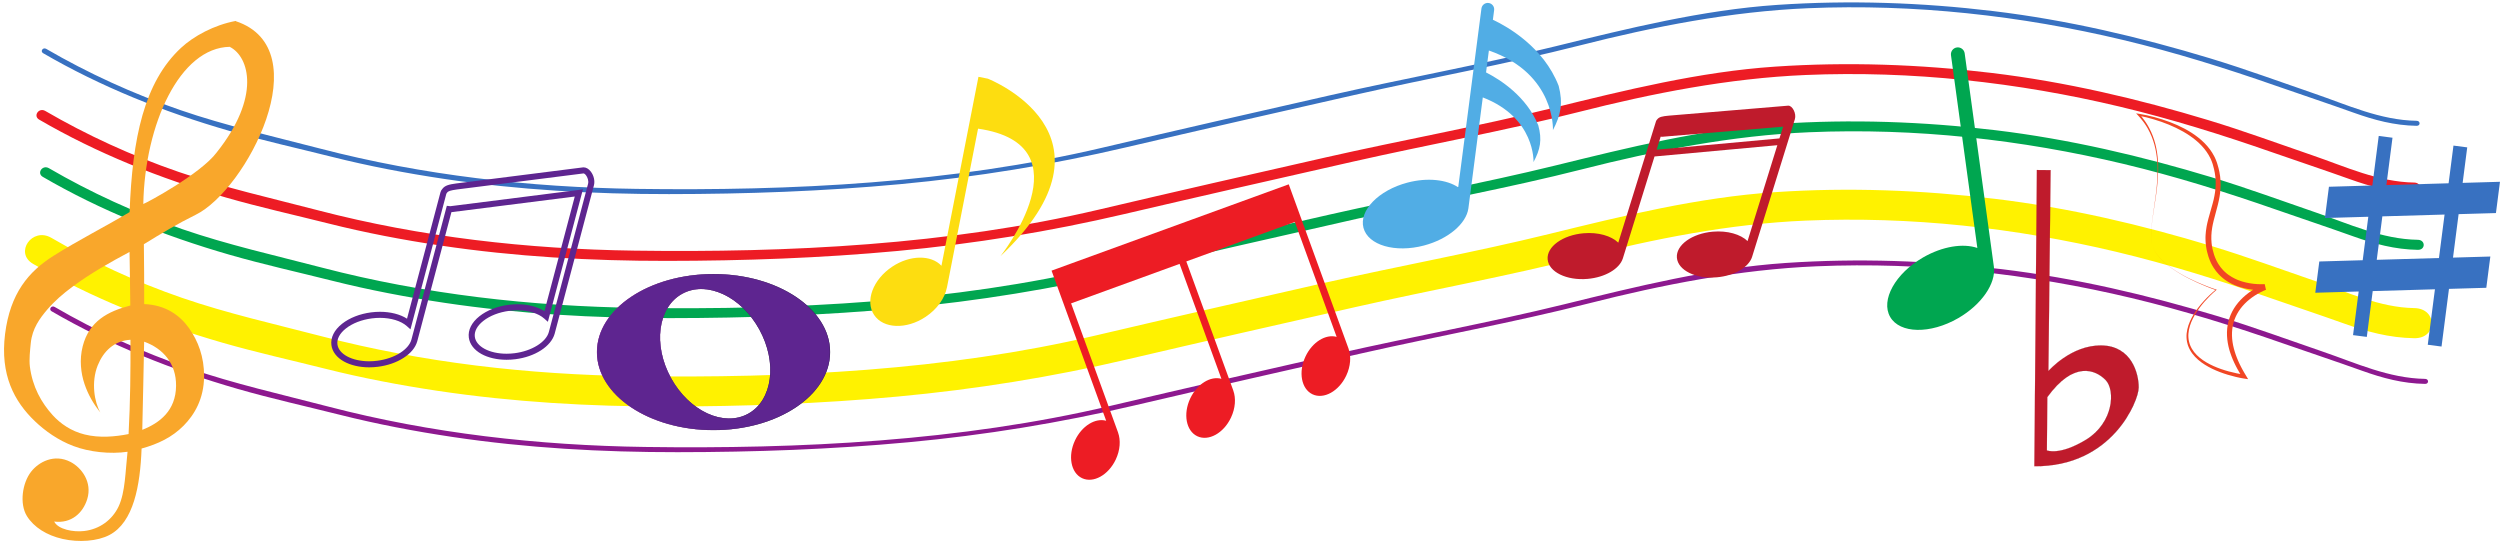
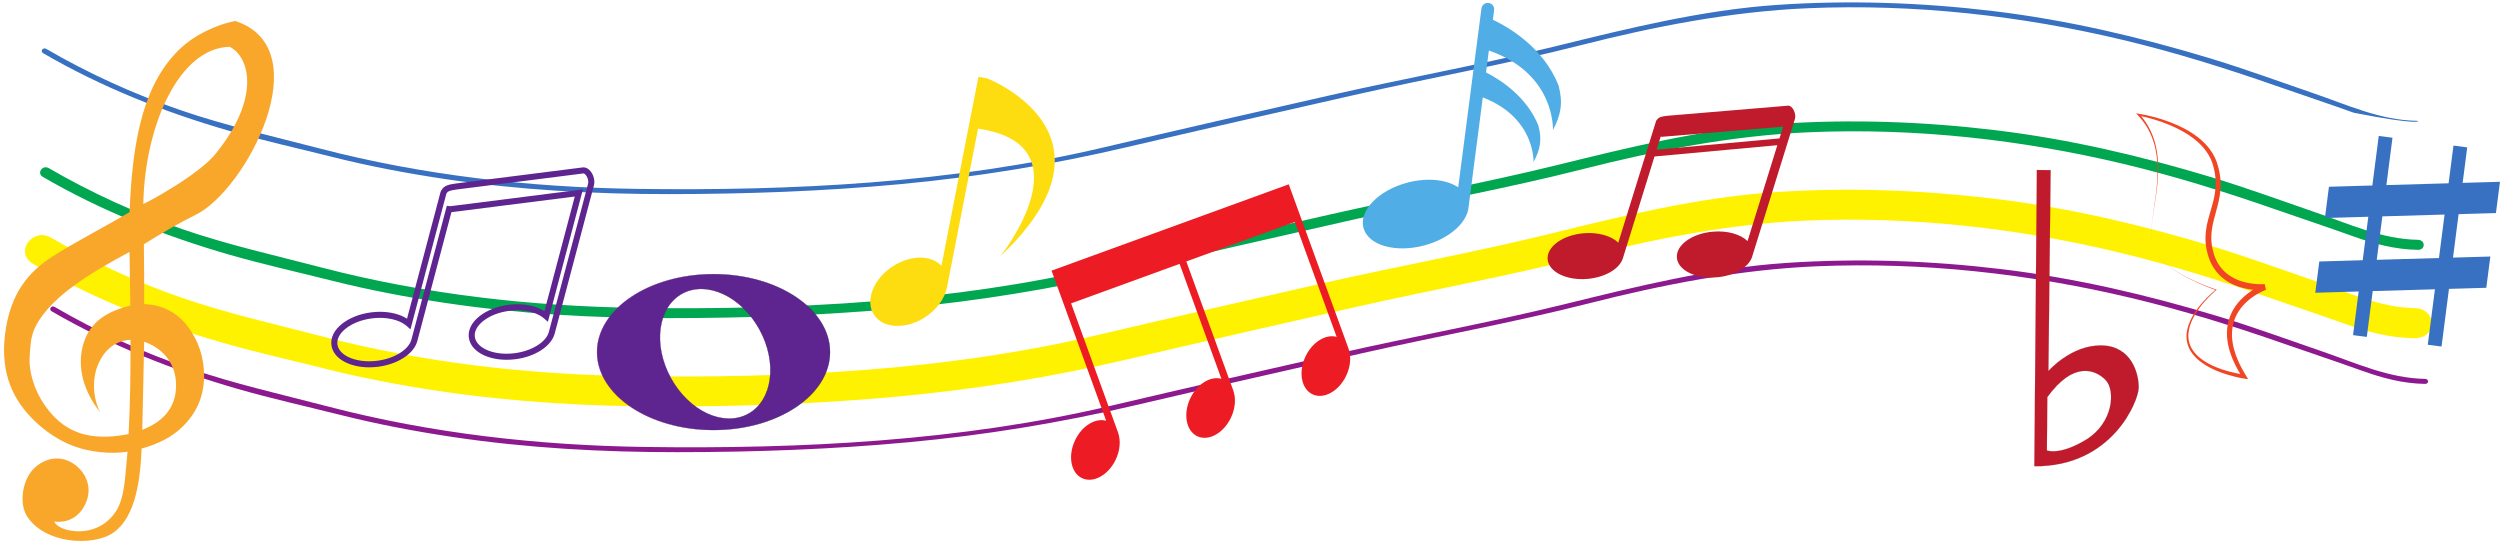
<svg xmlns="http://www.w3.org/2000/svg" xmlns:xlink="http://www.w3.org/1999/xlink" height="1791.0" preserveAspectRatio="xMidYMid meet" version="1.0" viewBox="431.6 95.4 8251.3 1791.0" width="8251.3" zoomAndPan="magnify">
  <defs>
    <clipPath id="a">
      <path d="M 2401 999 L 3172 999 L 3172 1516 L 2401 1516 Z M 2401 999" />
    </clipPath>
    <clipPath id="b">
      <path d="M 2745.781 1049.469 C 2723.18 1049.469 2702.141 1054.738 2683.25 1065.129 C 2644.371 1086.512 2619.129 1127.18 2612.16 1179.66 C 2605.191 1232.18 2617.371 1290.219 2646.449 1343.09 C 2691.039 1424.141 2766.379 1476.512 2838.398 1476.512 C 2861 1476.512 2882.031 1471.25 2900.91 1460.852 C 2939.789 1439.469 2965.039 1398.801 2972.012 1346.328 C 2978.98 1293.809 2966.801 1235.77 2937.719 1182.891 C 2893.148 1101.84 2817.809 1049.469 2745.781 1049.469 Z M 2838.398 1477.359 C 2803.621 1477.359 2767.191 1465.012 2733.031 1441.648 C 2698.078 1417.75 2667.879 1383.809 2645.711 1343.5 C 2616.539 1290.469 2604.328 1232.25 2611.32 1179.539 C 2618.328 1126.789 2643.73 1085.898 2682.84 1064.391 C 2701.859 1053.93 2723.031 1048.629 2745.781 1048.629 C 2780.559 1048.629 2817 1060.969 2851.148 1084.328 C 2886.109 1108.23 2916.301 1142.18 2938.461 1182.488 C 2967.629 1235.52 2979.84 1293.75 2972.84 1346.441 C 2965.84 1399.191 2940.441 1440.078 2901.32 1461.59 C 2882.309 1472.059 2861.141 1477.359 2838.398 1477.359 Z M 2786.57 1000.641 C 2683.949 1000.641 2587.48 1027.379 2514.922 1075.922 C 2442.422 1124.43 2402.488 1188.898 2402.488 1257.461 C 2402.488 1326.031 2442.422 1390.5 2514.922 1439.012 C 2587.469 1487.551 2683.941 1514.281 2786.57 1514.281 C 2889.18 1514.281 2985.648 1487.551 3058.191 1439.012 C 3130.68 1390.5 3170.609 1326.031 3170.609 1257.461 C 3170.609 1188.898 3130.68 1124.43 3058.191 1075.922 C 2985.648 1027.379 2889.18 1000.641 2786.57 1000.641 Z M 2786.57 1515.129 C 2683.781 1515.129 2587.141 1488.34 2514.449 1439.711 C 2479.09 1416.051 2451.32 1388.5 2431.93 1357.82 C 2411.828 1326.031 2401.648 1292.27 2401.648 1257.461 C 2401.648 1222.66 2411.828 1188.891 2431.93 1157.109 C 2451.32 1126.43 2479.09 1098.879 2514.449 1075.219 C 2587.141 1026.578 2683.781 999.789 2786.57 999.789 C 2889.352 999.789 2985.98 1026.578 3058.66 1075.219 C 3094.02 1098.879 3121.781 1126.43 3141.18 1157.109 C 3161.262 1188.891 3171.449 1222.66 3171.449 1257.461 C 3171.449 1292.27 3161.262 1326.039 3141.18 1357.82 C 3121.781 1388.5 3094.02 1416.051 3058.66 1439.711 C 2985.98 1488.34 2889.352 1515.129 2786.57 1515.129 Z M 2786.57 1515.129" />
    </clipPath>
    <clipPath id="c">
      <path d="M 2745.77 1049.473 C 2723.18 1049.473 2702.129 1054.742 2683.234 1065.133 C 2644.359 1086.512 2619.125 1127.184 2612.16 1179.664 C 2605.176 1232.184 2617.355 1290.223 2646.441 1343.09 C 2691.035 1424.141 2766.375 1476.512 2838.402 1476.512 C 2860.992 1476.512 2882.023 1471.25 2900.898 1460.852 C 2939.789 1439.473 2965.027 1398.801 2972.012 1346.332 C 2978.977 1293.812 2966.797 1235.773 2937.707 1182.891 C 2893.133 1101.84 2817.797 1049.473 2745.77 1049.473 Z M 2838.402 1477.363 C 2803.613 1477.363 2767.191 1465.012 2733.023 1441.652 C 2698.078 1417.754 2667.863 1383.812 2645.703 1343.5 C 2616.535 1290.473 2604.316 1232.254 2611.324 1179.543 C 2618.328 1126.793 2643.719 1085.902 2682.824 1064.391 C 2701.855 1053.93 2723.023 1048.633 2745.77 1048.633 C 2780.559 1048.633 2817 1060.973 2851.145 1084.332 C 2886.109 1108.234 2916.285 1142.18 2938.449 1182.492 C 2967.613 1235.52 2979.832 1293.75 2972.828 1346.441 C 2965.824 1399.191 2940.434 1440.082 2901.305 1461.59 C 2882.297 1472.062 2861.129 1477.363 2838.402 1477.363 Z M 2786.57 1000.641 C 2683.934 1000.641 2587.469 1027.383 2514.914 1075.922 C 2442.418 1124.434 2402.492 1188.902 2402.492 1257.461 C 2402.492 1326.031 2442.418 1390.5 2514.914 1439.012 C 2587.469 1487.551 2683.934 1514.281 2786.57 1514.281 C 2889.164 1514.281 2985.648 1487.551 3058.184 1439.012 C 3130.68 1390.5 3170.605 1326.031 3170.605 1257.461 C 3170.605 1188.902 3130.68 1124.434 3058.184 1075.922 C 2985.648 1027.383 2889.164 1000.641 2786.57 1000.641 Z M 2786.57 1515.133 C 2683.781 1515.133 2587.137 1488.34 2514.449 1439.711 C 2479.074 1416.051 2451.312 1388.5 2431.934 1357.82 C 2411.832 1326.031 2401.637 1292.273 2401.637 1257.461 C 2401.637 1222.66 2411.832 1188.891 2431.934 1157.113 C 2451.312 1126.434 2479.074 1098.883 2514.449 1075.223 C 2587.137 1026.582 2683.781 999.797 2786.57 999.797 C 2889.34 999.797 2985.98 1026.582 3058.652 1075.223 C 3094.004 1098.883 3121.77 1126.434 3141.168 1157.113 C 3161.246 1188.891 3171.441 1222.66 3171.441 1257.461 C 3171.441 1292.273 3161.246 1326.043 3141.168 1357.82 C 3121.77 1388.5 3094.004 1416.051 3058.652 1439.711 C 2985.98 1488.34 2889.34 1515.133 2786.57 1515.133" />
    </clipPath>
    <clipPath id="e">
      <path d="M 7145 656 L 7491 656 L 7491 1635 L 7145 1635 Z M 7145 656" />
    </clipPath>
    <clipPath id="f">
      <path d="M 7187.539 1581.801 C 7188.559 1582.211 7195.391 1584.719 7208.059 1584.719 C 7229.09 1584.719 7265.18 1577.969 7317.648 1545.781 C 7361.922 1518.621 7391.98 1472.871 7398.039 1423.391 C 7401.84 1392.461 7395.289 1364.18 7380.949 1349.59 C 7369.961 1338.41 7346.641 1319.672 7313.949 1319.672 C 7272.59 1319.672 7230.57 1348.762 7189.039 1406.148 Z M 7208.07 1585.16 C 7208.07 1585.16 7208.07 1585.16 7208.059 1585.16 C 7194.25 1585.16 7187.309 1582.18 7187.238 1582.148 L 7187.109 1582.09 L 7187.109 1581.949 L 7188.609 1406 L 7188.648 1405.949 C 7210.828 1375.281 7233.512 1352.41 7256.051 1337.969 C 7275.48 1325.539 7294.961 1319.23 7313.949 1319.23 C 7346.801 1319.23 7370.219 1338.059 7381.262 1349.281 C 7395.691 1363.961 7402.289 1392.379 7398.48 1423.441 C 7395.699 1446.141 7387.691 1468.82 7375.328 1489.02 C 7361.09 1512.281 7341.77 1531.5 7317.879 1546.148 C 7265.328 1578.391 7229.16 1585.16 7208.07 1585.16 Z M 7146.18 1633.988 C 7147.398 1634 7148.621 1634 7149.84 1634 C 7284.711 1634 7368.32 1572.621 7414.711 1521.129 C 7470.711 1458.969 7489.91 1394.379 7490.07 1374.461 C 7490.16 1363.27 7488.73 1324.012 7466.121 1288.449 C 7444.148 1253.898 7410.672 1236.191 7366.609 1235.809 C 7366.109 1235.809 7365.629 1235.809 7365.129 1235.809 C 7313.672 1235.809 7269.488 1258.75 7241.488 1277.988 C 7211.141 1298.852 7192.738 1319.969 7192.559 1320.18 L 7192.172 1320.629 L 7192.18 1320.039 L 7199.488 657.18 L 7154.551 656.77 Z M 7149.84 1634.441 C 7148.551 1634.441 7147.262 1634.43 7145.961 1634.422 L 7145.738 1634.422 L 7145.738 1634.199 L 7154.121 656.328 L 7199.93 656.738 L 7199.93 656.961 L 7192.621 1319.449 C 7195.441 1316.301 7213.281 1296.852 7241.238 1277.629 C 7259.09 1265.371 7277.512 1255.59 7295.988 1248.578 C 7319.09 1239.809 7342.352 1235.371 7365.129 1235.371 C 7365.629 1235.371 7366.109 1235.371 7366.609 1235.379 C 7390.129 1235.578 7410.961 1240.859 7428.52 1251.09 C 7443.648 1259.898 7456.422 1272.391 7466.488 1288.219 C 7489.16 1323.879 7490.602 1363.238 7490.5 1374.461 C 7490.422 1384.809 7485.711 1405.941 7472.738 1434.191 C 7462.84 1455.75 7444.789 1488.391 7415.031 1521.422 C 7384.98 1554.781 7349.602 1581.281 7309.891 1600.18 C 7262.121 1622.91 7208.27 1634.441 7149.84 1634.441 Z M 7149.84 1634.441" />
    </clipPath>
    <clipPath id="g">
      <path d="M 7187.527 1581.801 C 7188.539 1582.211 7195.387 1584.719 7208.07 1584.719 C 7229.07 1584.719 7265.191 1577.969 7317.672 1545.781 C 7361.926 1518.621 7391.98 1472.867 7398.047 1423.391 C 7401.863 1392.461 7395.289 1364.18 7380.953 1349.59 C 7369.969 1338.41 7346.625 1319.668 7313.949 1319.668 C 7272.59 1319.668 7230.59 1348.758 7189.047 1406.152 Z M 7208.07 1585.16 C 7194.238 1585.16 7187.301 1582.18 7187.254 1582.148 L 7187.117 1582.09 L 7187.117 1581.949 L 7188.633 1406 L 7188.633 1405.949 C 7210.828 1375.281 7233.531 1352.414 7256.047 1337.969 C 7275.484 1325.539 7294.973 1319.23 7313.949 1319.23 C 7346.809 1319.23 7370.199 1338.062 7381.273 1349.277 C 7395.703 1363.961 7402.273 1392.379 7398.461 1423.441 C 7395.703 1446.141 7387.707 1468.82 7375.344 1489.023 C 7361.102 1512.277 7341.754 1531.504 7317.902 1546.148 C 7265.332 1578.391 7229.164 1585.16 7208.07 1585.16 Z M 7146.172 1633.988 C 7147.41 1634 7148.605 1634 7149.848 1634 C 7284.723 1634 7368.316 1572.621 7414.73 1521.129 C 7470.703 1458.973 7489.91 1394.379 7490.047 1374.461 C 7490.141 1363.27 7488.715 1324.008 7466.105 1288.449 C 7444.141 1253.898 7410.684 1236.188 7366.613 1235.812 C 7366.109 1235.812 7365.648 1235.812 7365.145 1235.812 C 7313.676 1235.812 7269.512 1258.746 7241.48 1277.988 C 7211.148 1298.852 7192.723 1319.969 7192.539 1320.18 L 7192.172 1320.629 L 7192.172 1320.043 L 7199.477 657.18 L 7154.535 656.77 Z M 7149.848 1634.441 C 7148.559 1634.441 7147.273 1634.43 7145.941 1634.422 L 7145.758 1634.422 L 7145.758 1634.199 L 7154.121 656.328 L 7199.938 656.746 L 7199.938 656.965 L 7192.629 1319.449 C 7195.434 1316.301 7213.266 1296.848 7241.25 1277.629 C 7259.082 1265.371 7277.508 1255.59 7295.98 1248.578 C 7319.098 1239.809 7342.352 1235.371 7365.145 1235.371 C 7365.648 1235.371 7366.109 1235.371 7366.613 1235.379 C 7390.145 1235.582 7410.961 1240.859 7428.516 1251.09 C 7443.633 1259.902 7456.41 1272.391 7466.473 1288.219 C 7489.176 1323.879 7490.602 1363.238 7490.508 1374.461 C 7490.414 1384.809 7485.73 1405.941 7472.723 1434.188 C 7462.844 1455.75 7444.781 1488.391 7415.051 1521.418 C 7384.996 1554.781 7349.609 1581.281 7309.906 1600.18 C 7262.113 1622.91 7208.254 1634.441 7149.848 1634.441" />
    </clipPath>
    <linearGradient gradientTransform="translate(2401.65 1257.46) scale(769.806)" gradientUnits="userSpaceOnUse" id="d" x1="0" x2="1" xlink:actuate="onLoad" xlink:show="other" xlink:type="simple" y1="0" y2="0">
      <stop offset="0" stop-color="#8b198f" />
      <stop offset=".004" stop-color="#8a198f" />
      <stop offset=".008" stop-color="#8a198e" />
      <stop offset=".012" stop-color="#89198e" />
      <stop offset=".016" stop-color="#88198d" />
      <stop offset=".02" stop-color="#881a8d" />
      <stop offset=".023" stop-color="#871a8c" />
      <stop offset=".027" stop-color="#871a8c" />
      <stop offset=".031" stop-color="#861a8c" />
      <stop offset=".035" stop-color="#861a8b" />
      <stop offset=".039" stop-color="#851a8b" />
      <stop offset=".043" stop-color="#841a8a" />
      <stop offset=".047" stop-color="#841a8a" />
      <stop offset=".051" stop-color="#831a89" />
      <stop offset=".055" stop-color="#831a89" />
      <stop offset=".059" stop-color="#821a88" />
      <stop offset=".063" stop-color="#821a88" />
      <stop offset=".066" stop-color="#811a88" />
      <stop offset=".07" stop-color="#801b87" />
      <stop offset=".074" stop-color="#801b87" />
      <stop offset=".078" stop-color="#7f1b86" />
      <stop offset=".082" stop-color="#7f1b86" />
      <stop offset=".086" stop-color="#7e1b85" />
      <stop offset=".09" stop-color="#7e1b85" />
      <stop offset=".094" stop-color="#7d1b85" />
      <stop offset=".098" stop-color="#7c1b84" />
      <stop offset=".102" stop-color="#7c1b84" />
      <stop offset=".105" stop-color="#7b1b83" />
      <stop offset=".109" stop-color="#7b1b83" />
      <stop offset=".113" stop-color="#7a1b82" />
      <stop offset=".117" stop-color="#7a1b82" />
      <stop offset=".121" stop-color="#791b82" />
      <stop offset=".125" stop-color="#791c81" />
      <stop offset=".129" stop-color="#781c81" />
      <stop offset=".133" stop-color="#781c80" />
      <stop offset=".137" stop-color="#771c80" />
      <stop offset=".141" stop-color="#761c7f" />
      <stop offset=".145" stop-color="#761c7f" />
      <stop offset=".148" stop-color="#751c7f" />
      <stop offset=".152" stop-color="#751c7e" />
      <stop offset=".156" stop-color="#741c7e" />
      <stop offset=".16" stop-color="#741c7d" />
      <stop offset=".164" stop-color="#731c7d" />
      <stop offset=".168" stop-color="#731c7c" />
      <stop offset=".172" stop-color="#721c7c" />
      <stop offset=".176" stop-color="#721c7c" />
      <stop offset=".18" stop-color="#711c7b" />
      <stop offset=".184" stop-color="#701c7b" />
      <stop offset=".188" stop-color="#701c7a" />
      <stop offset=".191" stop-color="#6f1c7a" />
      <stop offset=".195" stop-color="#6f1c79" />
      <stop offset=".199" stop-color="#6e1d79" />
      <stop offset=".203" stop-color="#6e1d79" />
      <stop offset=".207" stop-color="#6d1d78" />
      <stop offset=".211" stop-color="#6d1d78" />
      <stop offset=".215" stop-color="#6c1d77" />
      <stop offset=".219" stop-color="#6c1d77" />
      <stop offset=".223" stop-color="#6b1d77" />
      <stop offset=".227" stop-color="#6b1d76" />
      <stop offset=".23" stop-color="#6a1d76" />
      <stop offset=".234" stop-color="#6a1d75" />
      <stop offset=".238" stop-color="#691d75" />
      <stop offset=".242" stop-color="#691d74" />
      <stop offset=".246" stop-color="#681d74" />
      <stop offset=".25" stop-color="#681d74" />
      <stop offset=".254" stop-color="#671d73" />
      <stop offset=".258" stop-color="#671d73" />
      <stop offset=".262" stop-color="#661d72" />
      <stop offset=".266" stop-color="#661d72" />
      <stop offset=".27" stop-color="#651d72" />
      <stop offset=".273" stop-color="#651d71" />
      <stop offset=".277" stop-color="#641d71" />
      <stop offset=".281" stop-color="#641d70" />
      <stop offset=".285" stop-color="#631d70" />
      <stop offset=".289" stop-color="#631d70" />
      <stop offset=".293" stop-color="#621d6f" />
      <stop offset=".297" stop-color="#621d6f" />
      <stop offset=".301" stop-color="#611d6e" />
      <stop offset=".305" stop-color="#611d6e" />
      <stop offset=".309" stop-color="#601e6e" />
      <stop offset=".313" stop-color="#601e6d" />
      <stop offset=".316" stop-color="#5f1e6d" />
      <stop offset=".32" stop-color="#5f1e6c" />
      <stop offset=".324" stop-color="#5e1e6c" />
      <stop offset=".328" stop-color="#5e1e6c" />
      <stop offset=".332" stop-color="#5d1e6b" />
      <stop offset=".336" stop-color="#5d1e6b" />
      <stop offset=".34" stop-color="#5c1e6a" />
      <stop offset=".344" stop-color="#5c1e6a" />
      <stop offset=".348" stop-color="#5b1e6a" />
      <stop offset=".352" stop-color="#5b1e69" />
      <stop offset=".355" stop-color="#5a1e69" />
      <stop offset=".359" stop-color="#5a1e68" />
      <stop offset=".363" stop-color="#591e68" />
      <stop offset=".367" stop-color="#591e68" />
      <stop offset=".371" stop-color="#581e67" />
      <stop offset=".375" stop-color="#581e67" />
      <stop offset=".379" stop-color="#571e66" />
      <stop offset=".383" stop-color="#571e66" />
      <stop offset=".387" stop-color="#561e66" />
      <stop offset=".391" stop-color="#561e65" />
      <stop offset=".395" stop-color="#551e65" />
      <stop offset=".398" stop-color="#551e64" />
      <stop offset=".402" stop-color="#541e64" />
      <stop offset=".406" stop-color="#541e64" />
      <stop offset=".41" stop-color="#531e63" />
      <stop offset=".414" stop-color="#531e63" />
      <stop offset=".418" stop-color="#531e63" />
      <stop offset=".422" stop-color="#521e62" />
      <stop offset=".426" stop-color="#521e62" />
      <stop offset=".43" stop-color="#511e61" />
      <stop offset=".434" stop-color="#511e61" />
      <stop offset=".438" stop-color="#501e61" />
      <stop offset=".441" stop-color="#501e60" />
      <stop offset=".445" stop-color="#4f1e60" />
      <stop offset=".449" stop-color="#4f1e5f" />
      <stop offset=".453" stop-color="#4e1e5f" />
      <stop offset=".457" stop-color="#4e1e5f" />
      <stop offset=".461" stop-color="#4d1e5e" />
      <stop offset=".465" stop-color="#4d1e5e" />
      <stop offset=".469" stop-color="#4d1e5e" />
      <stop offset=".473" stop-color="#4c1e5d" />
      <stop offset=".477" stop-color="#4c1e5d" />
      <stop offset=".48" stop-color="#4b1e5c" />
      <stop offset=".484" stop-color="#4b1e5c" />
      <stop offset=".488" stop-color="#4a1e5c" />
      <stop offset=".492" stop-color="#4a1e5b" />
      <stop offset=".496" stop-color="#491e5b" />
      <stop offset=".5" stop-color="#491e5b" />
      <stop offset=".504" stop-color="#491e5a" />
      <stop offset=".508" stop-color="#481e5a" />
      <stop offset=".512" stop-color="#481e59" />
      <stop offset=".516" stop-color="#471e59" />
      <stop offset=".52" stop-color="#471e59" />
      <stop offset=".523" stop-color="#461e58" />
      <stop offset=".527" stop-color="#461e58" />
      <stop offset=".531" stop-color="#461e58" />
      <stop offset=".535" stop-color="#451e57" />
      <stop offset=".539" stop-color="#451e57" />
      <stop offset=".543" stop-color="#441e56" />
      <stop offset=".547" stop-color="#441e56" />
      <stop offset=".551" stop-color="#431e56" />
      <stop offset=".555" stop-color="#431e55" />
      <stop offset=".559" stop-color="#431d55" />
      <stop offset=".563" stop-color="#421d55" />
      <stop offset=".566" stop-color="#421d54" />
      <stop offset=".57" stop-color="#411d54" />
      <stop offset=".574" stop-color="#411d54" />
      <stop offset=".578" stop-color="#401d53" />
      <stop offset=".582" stop-color="#401d53" />
      <stop offset=".586" stop-color="#401d52" />
      <stop offset=".59" stop-color="#3f1d52" />
      <stop offset=".594" stop-color="#3f1d52" />
      <stop offset=".598" stop-color="#3e1d51" />
      <stop offset=".602" stop-color="#3e1d51" />
      <stop offset=".605" stop-color="#3e1d51" />
      <stop offset=".609" stop-color="#3d1d50" />
      <stop offset=".613" stop-color="#3d1d50" />
      <stop offset=".617" stop-color="#3c1d50" />
      <stop offset=".621" stop-color="#3c1d4f" />
      <stop offset=".625" stop-color="#3b1d4f" />
      <stop offset=".629" stop-color="#3b1d4e" />
      <stop offset=".633" stop-color="#3b1d4e" />
      <stop offset=".637" stop-color="#3a1d4e" />
      <stop offset=".641" stop-color="#3a1d4d" />
      <stop offset=".645" stop-color="#391d4d" />
      <stop offset=".648" stop-color="#391d4d" />
      <stop offset=".652" stop-color="#391d4c" />
      <stop offset=".656" stop-color="#381d4c" />
      <stop offset=".66" stop-color="#381d4c" />
      <stop offset=".664" stop-color="#371d4b" />
      <stop offset=".668" stop-color="#371d4b" />
      <stop offset=".672" stop-color="#371d4b" />
      <stop offset=".676" stop-color="#361c4a" />
      <stop offset=".68" stop-color="#361c4a" />
      <stop offset=".684" stop-color="#361c4a" />
      <stop offset=".688" stop-color="#351c49" />
      <stop offset=".691" stop-color="#351c49" />
      <stop offset=".695" stop-color="#341c48" />
      <stop offset=".699" stop-color="#341c48" />
      <stop offset=".703" stop-color="#341c48" />
      <stop offset=".707" stop-color="#331c47" />
      <stop offset=".711" stop-color="#331c47" />
      <stop offset=".715" stop-color="#321c47" />
      <stop offset=".719" stop-color="#321c46" />
      <stop offset=".723" stop-color="#321c46" />
      <stop offset=".727" stop-color="#311c46" />
      <stop offset=".73" stop-color="#311c45" />
      <stop offset=".734" stop-color="#311c45" />
      <stop offset=".738" stop-color="#301c45" />
      <stop offset=".742" stop-color="#301c44" />
      <stop offset=".746" stop-color="#2f1c44" />
      <stop offset=".75" stop-color="#2f1c44" />
      <stop offset=".754" stop-color="#2f1c43" />
      <stop offset=".758" stop-color="#2e1b43" />
      <stop offset=".762" stop-color="#2e1b43" />
      <stop offset=".766" stop-color="#2e1b42" />
      <stop offset=".77" stop-color="#2d1b42" />
      <stop offset=".773" stop-color="#2d1b42" />
      <stop offset=".777" stop-color="#2d1b41" />
      <stop offset=".781" stop-color="#2c1b41" />
      <stop offset=".785" stop-color="#2c1b41" />
      <stop offset=".789" stop-color="#2b1b40" />
      <stop offset=".793" stop-color="#2b1b40" />
      <stop offset=".797" stop-color="#2b1b40" />
      <stop offset=".801" stop-color="#2a1b3f" />
      <stop offset=".805" stop-color="#2a1b3f" />
      <stop offset=".809" stop-color="#2a1b3f" />
      <stop offset=".813" stop-color="#291b3e" />
      <stop offset=".816" stop-color="#291b3e" />
      <stop offset=".82" stop-color="#291a3e" />
      <stop offset=".824" stop-color="#281a3d" />
      <stop offset=".828" stop-color="#281a3d" />
      <stop offset=".832" stop-color="#281a3d" />
      <stop offset=".836" stop-color="#271a3c" />
      <stop offset=".84" stop-color="#271a3c" />
      <stop offset=".844" stop-color="#271a3c" />
      <stop offset=".848" stop-color="#261a3b" />
      <stop offset=".852" stop-color="#261a3b" />
      <stop offset=".855" stop-color="#261a3b" />
      <stop offset=".859" stop-color="#251a3a" />
      <stop offset=".863" stop-color="#251a3a" />
      <stop offset=".867" stop-color="#251a3a" />
      <stop offset=".871" stop-color="#241a39" />
      <stop offset=".875" stop-color="#241a39" />
      <stop offset=".879" stop-color="#241939" />
      <stop offset=".883" stop-color="#231938" />
      <stop offset=".887" stop-color="#231938" />
      <stop offset=".891" stop-color="#231938" />
      <stop offset=".895" stop-color="#221937" />
      <stop offset=".898" stop-color="#221937" />
      <stop offset=".902" stop-color="#221937" />
      <stop offset=".906" stop-color="#211937" />
      <stop offset=".91" stop-color="#211936" />
      <stop offset=".914" stop-color="#211936" />
      <stop offset=".918" stop-color="#201936" />
      <stop offset=".922" stop-color="#201935" />
      <stop offset=".926" stop-color="#201935" />
      <stop offset=".93" stop-color="#1f1835" />
      <stop offset=".934" stop-color="#1f1834" />
      <stop offset=".938" stop-color="#1f1834" />
      <stop offset=".941" stop-color="#1e1834" />
      <stop offset=".945" stop-color="#1e1833" />
      <stop offset=".949" stop-color="#1e1833" />
      <stop offset=".953" stop-color="#1e1833" />
      <stop offset=".957" stop-color="#1d1832" />
      <stop offset=".961" stop-color="#1d1832" />
      <stop offset=".965" stop-color="#1d1832" />
      <stop offset=".969" stop-color="#1c1831" />
      <stop offset=".973" stop-color="#1c1831" />
      <stop offset=".977" stop-color="#1c1731" />
      <stop offset=".98" stop-color="#1b1731" />
      <stop offset=".984" stop-color="#1b1730" />
      <stop offset=".988" stop-color="#1b1730" />
      <stop offset=".992" stop-color="#1b1730" />
      <stop offset=".996" stop-color="#1a172f" />
      <stop offset="1" stop-color="#1a172f" />
    </linearGradient>
    <linearGradient gradientTransform="translate(7145.74 1145.38) scale(344.768)" gradientUnits="userSpaceOnUse" id="h" x1="0" x2="1" xlink:actuate="onLoad" xlink:show="other" xlink:type="simple" y1="0" y2="0">
      <stop offset="0" stop-color="#c01e24" />
      <stop offset=".008" stop-color="#c01e24" />
      <stop offset=".016" stop-color="#bf1e24" />
      <stop offset=".023" stop-color="#be1e24" />
      <stop offset=".027" stop-color="#bd1e24" />
      <stop offset=".031" stop-color="#bc1e24" />
      <stop offset=".035" stop-color="#bc1e24" />
      <stop offset=".039" stop-color="#bb1e24" />
      <stop offset=".043" stop-color="#bb1e24" />
      <stop offset=".047" stop-color="#ba1e24" />
      <stop offset=".051" stop-color="#ba1e24" />
      <stop offset=".055" stop-color="#b91e24" />
      <stop offset=".059" stop-color="#b91e24" />
      <stop offset=".063" stop-color="#b81e24" />
      <stop offset=".066" stop-color="#b71e24" />
      <stop offset=".07" stop-color="#b71f24" />
      <stop offset=".074" stop-color="#b61f24" />
      <stop offset=".078" stop-color="#b61f24" />
      <stop offset=".082" stop-color="#b51f24" />
      <stop offset=".086" stop-color="#b51f24" />
      <stop offset=".09" stop-color="#b41f24" />
      <stop offset=".094" stop-color="#b31f24" />
      <stop offset=".098" stop-color="#b31f24" />
      <stop offset=".102" stop-color="#b21f24" />
      <stop offset=".105" stop-color="#b21f24" />
      <stop offset=".109" stop-color="#b11f24" />
      <stop offset=".113" stop-color="#b01f24" />
      <stop offset=".117" stop-color="#b01f24" />
      <stop offset=".121" stop-color="#af1f24" />
      <stop offset=".125" stop-color="#af1f24" />
      <stop offset=".129" stop-color="#ae1f24" />
      <stop offset=".133" stop-color="#ad1f24" />
      <stop offset=".137" stop-color="#ad1f24" />
      <stop offset=".141" stop-color="#ac1f24" />
      <stop offset=".145" stop-color="#ac1f24" />
      <stop offset=".148" stop-color="#ab1f24" />
      <stop offset=".152" stop-color="#aa1f24" />
      <stop offset=".156" stop-color="#aa2024" />
      <stop offset=".16" stop-color="#a92024" />
      <stop offset=".164" stop-color="#a82024" />
      <stop offset=".168" stop-color="#a82024" />
      <stop offset=".172" stop-color="#a72024" />
      <stop offset=".176" stop-color="#a72024" />
      <stop offset=".18" stop-color="#a62024" />
      <stop offset=".184" stop-color="#a52024" />
      <stop offset=".188" stop-color="#a52024" />
      <stop offset=".191" stop-color="#a42024" />
      <stop offset=".195" stop-color="#a32024" />
      <stop offset=".199" stop-color="#a32024" />
      <stop offset=".203" stop-color="#a22024" />
      <stop offset=".207" stop-color="#a22024" />
      <stop offset=".211" stop-color="#a12024" />
      <stop offset=".215" stop-color="#a02024" />
      <stop offset=".219" stop-color="#a02024" />
      <stop offset=".223" stop-color="#9f2024" />
      <stop offset=".227" stop-color="#9e2024" />
      <stop offset=".23" stop-color="#9e2024" />
      <stop offset=".234" stop-color="#9d2024" />
      <stop offset=".238" stop-color="#9d2024" />
      <stop offset=".242" stop-color="#9c2024" />
      <stop offset=".246" stop-color="#9b2024" />
      <stop offset=".25" stop-color="#9b2024" />
      <stop offset=".254" stop-color="#9a2024" />
      <stop offset=".258" stop-color="#992024" />
      <stop offset=".262" stop-color="#992024" />
      <stop offset=".266" stop-color="#982024" />
      <stop offset=".27" stop-color="#982024" />
      <stop offset=".273" stop-color="#972024" />
      <stop offset=".277" stop-color="#962024" />
      <stop offset=".281" stop-color="#962024" />
      <stop offset=".285" stop-color="#952024" />
      <stop offset=".289" stop-color="#942024" />
      <stop offset=".293" stop-color="#942024" />
      <stop offset=".297" stop-color="#932024" />
      <stop offset=".301" stop-color="#922024" />
      <stop offset=".305" stop-color="#922124" />
      <stop offset=".309" stop-color="#912124" />
      <stop offset=".313" stop-color="#912124" />
      <stop offset=".316" stop-color="#902124" />
      <stop offset=".32" stop-color="#8f2124" />
      <stop offset=".324" stop-color="#8f2124" />
      <stop offset=".328" stop-color="#8e2124" />
      <stop offset=".332" stop-color="#8d2124" />
      <stop offset=".336" stop-color="#8d2124" />
      <stop offset=".34" stop-color="#8c2124" />
      <stop offset=".344" stop-color="#8b2123" />
      <stop offset=".348" stop-color="#8b2123" />
      <stop offset=".352" stop-color="#8a2123" />
      <stop offset=".355" stop-color="#8a2123" />
      <stop offset=".359" stop-color="#892123" />
      <stop offset=".363" stop-color="#882123" />
      <stop offset=".367" stop-color="#882123" />
      <stop offset=".371" stop-color="#872123" />
      <stop offset=".375" stop-color="#862123" />
      <stop offset=".379" stop-color="#862123" />
      <stop offset=".383" stop-color="#852123" />
      <stop offset=".387" stop-color="#852123" />
      <stop offset=".391" stop-color="#842123" />
      <stop offset=".395" stop-color="#832123" />
      <stop offset=".398" stop-color="#832123" />
      <stop offset=".402" stop-color="#822123" />
      <stop offset=".406" stop-color="#812123" />
      <stop offset=".41" stop-color="#812123" />
      <stop offset=".414" stop-color="#802123" />
      <stop offset=".418" stop-color="#802123" />
      <stop offset=".422" stop-color="#7f2123" />
      <stop offset=".426" stop-color="#7e2023" />
      <stop offset=".43" stop-color="#7e2023" />
      <stop offset=".434" stop-color="#7d2023" />
      <stop offset=".438" stop-color="#7c2023" />
      <stop offset=".441" stop-color="#7c2023" />
      <stop offset=".445" stop-color="#7b2023" />
      <stop offset=".449" stop-color="#7b2023" />
      <stop offset=".453" stop-color="#7a2023" />
      <stop offset=".457" stop-color="#792022" />
      <stop offset=".461" stop-color="#792022" />
      <stop offset=".465" stop-color="#782022" />
      <stop offset=".469" stop-color="#772022" />
      <stop offset=".473" stop-color="#772022" />
      <stop offset=".477" stop-color="#762022" />
      <stop offset=".48" stop-color="#762022" />
      <stop offset=".484" stop-color="#752022" />
      <stop offset=".488" stop-color="#742022" />
      <stop offset=".492" stop-color="#742022" />
      <stop offset=".496" stop-color="#732022" />
      <stop offset=".5" stop-color="#732022" />
      <stop offset=".504" stop-color="#722022" />
      <stop offset=".508" stop-color="#712022" />
      <stop offset=".512" stop-color="#712022" />
      <stop offset=".516" stop-color="#702022" />
      <stop offset=".52" stop-color="#6f2022" />
      <stop offset=".523" stop-color="#6f2022" />
      <stop offset=".527" stop-color="#6e2022" />
      <stop offset=".531" stop-color="#6e2021" />
      <stop offset=".535" stop-color="#6d2021" />
      <stop offset=".539" stop-color="#6c2021" />
      <stop offset=".543" stop-color="#6c2021" />
      <stop offset=".547" stop-color="#6b2021" />
      <stop offset=".551" stop-color="#6b2021" />
      <stop offset=".555" stop-color="#6a2021" />
      <stop offset=".559" stop-color="#691f21" />
      <stop offset=".563" stop-color="#691f21" />
      <stop offset=".566" stop-color="#681f21" />
      <stop offset=".57" stop-color="#681f21" />
      <stop offset=".574" stop-color="#671f21" />
      <stop offset=".578" stop-color="#661f21" />
      <stop offset=".582" stop-color="#661f21" />
      <stop offset=".586" stop-color="#651f21" />
      <stop offset=".59" stop-color="#651f21" />
      <stop offset=".594" stop-color="#641f20" />
      <stop offset=".598" stop-color="#631f20" />
      <stop offset=".602" stop-color="#631f20" />
      <stop offset=".605" stop-color="#621f20" />
      <stop offset=".609" stop-color="#621f20" />
      <stop offset=".613" stop-color="#611f20" />
      <stop offset=".617" stop-color="#601f20" />
      <stop offset=".621" stop-color="#601f20" />
      <stop offset=".625" stop-color="#5f1f20" />
      <stop offset=".629" stop-color="#5f1f20" />
      <stop offset=".633" stop-color="#5e1e20" />
      <stop offset=".637" stop-color="#5e1e20" />
      <stop offset=".641" stop-color="#5d1e20" />
      <stop offset=".645" stop-color="#5c1e1f" />
      <stop offset=".648" stop-color="#5c1e1f" />
      <stop offset=".652" stop-color="#5b1e1f" />
      <stop offset=".656" stop-color="#5b1e1f" />
      <stop offset=".66" stop-color="#5a1e1f" />
      <stop offset=".664" stop-color="#591e1f" />
      <stop offset=".668" stop-color="#591e1f" />
      <stop offset=".672" stop-color="#581e1f" />
      <stop offset=".676" stop-color="#581e1f" />
      <stop offset=".68" stop-color="#571e1f" />
      <stop offset=".684" stop-color="#571e1f" />
      <stop offset=".688" stop-color="#561e1f" />
      <stop offset=".691" stop-color="#551d1e" />
      <stop offset=".695" stop-color="#551d1e" />
      <stop offset=".699" stop-color="#541d1e" />
      <stop offset=".703" stop-color="#541d1e" />
      <stop offset=".707" stop-color="#531d1e" />
      <stop offset=".711" stop-color="#531d1e" />
      <stop offset=".715" stop-color="#521d1e" />
      <stop offset=".719" stop-color="#511d1e" />
      <stop offset=".723" stop-color="#511d1e" />
      <stop offset=".727" stop-color="#501d1e" />
      <stop offset=".73" stop-color="#501d1e" />
      <stop offset=".734" stop-color="#4f1d1d" />
      <stop offset=".738" stop-color="#4f1c1d" />
      <stop offset=".742" stop-color="#4e1c1d" />
      <stop offset=".746" stop-color="#4d1c1d" />
      <stop offset=".75" stop-color="#4d1c1d" />
      <stop offset=".754" stop-color="#4c1c1d" />
      <stop offset=".758" stop-color="#4c1c1d" />
      <stop offset=".762" stop-color="#4b1c1d" />
      <stop offset=".766" stop-color="#4b1c1d" />
      <stop offset=".77" stop-color="#4a1c1c" />
      <stop offset=".773" stop-color="#4a1c1c" />
      <stop offset=".777" stop-color="#491c1c" />
      <stop offset=".781" stop-color="#481b1c" />
      <stop offset=".785" stop-color="#481b1c" />
      <stop offset=".789" stop-color="#471b1c" />
      <stop offset=".793" stop-color="#471b1c" />
      <stop offset=".797" stop-color="#461b1c" />
      <stop offset=".801" stop-color="#461b1c" />
      <stop offset=".805" stop-color="#451b1b" />
      <stop offset=".809" stop-color="#451b1b" />
      <stop offset=".813" stop-color="#441b1b" />
      <stop offset=".816" stop-color="#441a1b" />
      <stop offset=".82" stop-color="#431a1b" />
      <stop offset=".824" stop-color="#421a1b" />
      <stop offset=".828" stop-color="#421a1b" />
      <stop offset=".832" stop-color="#411a1b" />
      <stop offset=".836" stop-color="#411a1a" />
      <stop offset=".84" stop-color="#401a1a" />
      <stop offset=".844" stop-color="#401a1a" />
      <stop offset=".848" stop-color="#3f1a1a" />
      <stop offset=".852" stop-color="#3f191a" />
      <stop offset=".855" stop-color="#3e191a" />
      <stop offset=".859" stop-color="#3e191a" />
      <stop offset=".863" stop-color="#3d191a" />
      <stop offset=".867" stop-color="#3d1919" />
      <stop offset=".871" stop-color="#3c1919" />
      <stop offset=".875" stop-color="#3c1919" />
      <stop offset=".879" stop-color="#3b1919" />
      <stop offset=".883" stop-color="#3b1819" />
      <stop offset=".887" stop-color="#3a1819" />
      <stop offset=".891" stop-color="#3a1819" />
      <stop offset=".895" stop-color="#391818" />
      <stop offset=".898" stop-color="#391818" />
      <stop offset=".902" stop-color="#381818" />
      <stop offset=".906" stop-color="#371818" />
      <stop offset=".91" stop-color="#371818" />
      <stop offset=".914" stop-color="#361718" />
      <stop offset=".918" stop-color="#361718" />
      <stop offset=".922" stop-color="#351717" />
      <stop offset=".926" stop-color="#351717" />
      <stop offset=".93" stop-color="#341717" />
      <stop offset=".934" stop-color="#341717" />
      <stop offset=".938" stop-color="#331717" />
      <stop offset=".941" stop-color="#331717" />
      <stop offset=".945" stop-color="#321617" />
      <stop offset=".949" stop-color="#321616" />
      <stop offset=".953" stop-color="#311616" />
      <stop offset=".957" stop-color="#311616" />
      <stop offset=".961" stop-color="#301616" />
      <stop offset=".965" stop-color="#301616" />
      <stop offset=".969" stop-color="#301616" />
      <stop offset=".973" stop-color="#2f1515" />
      <stop offset=".977" stop-color="#2f1515" />
      <stop offset=".98" stop-color="#2e1515" />
      <stop offset=".984" stop-color="#2e1515" />
      <stop offset=".988" stop-color="#2d1515" />
      <stop offset=".992" stop-color="#2d1515" />
      <stop offset=".996" stop-color="#2c1414" />
      <stop offset="1" stop-color="#2c1414" />
    </linearGradient>
  </defs>
  <g>
    <g>
-       <path d="M 8399.824 697.957 C 8280.676 696.062 8172.691 645.328 8064.812 608.398 C 7950.32 569.172 7837.117 527.328 7720.707 492.082 C 7488.824 421.871 7249.598 365.574 7004.996 336.137 C 6768.043 307.605 6528.766 299.211 6289.957 315.332 C 6040.445 332.172 5794.293 393.43 5555.117 452.203 C 5308.656 512.797 5057.359 558.18 4809.465 614.379 C 4558.707 671.223 4308.039 728.457 4057.949 787.312 C 3564.148 903.543 3036.148 929.906 2525.027 922.648 C 2172.219 917.641 1819.883 877.699 1482.758 789.902 C 1327.488 749.438 1171.812 714.629 1021.051 662.742 C 866.004 609.371 718.426 541.48 581.004 461.57 C 559.871 449.27 539.91 478.02 560.84 490.18 C 750.664 600.602 958.949 684.426 1177.668 747.391 C 1289.059 779.488 1403.227 804.711 1516.027 833.09 C 1637.469 863.629 1761.355 887.23 1886.223 905.895 C 2131.961 942.641 2381.98 956.633 2631.461 956.469 C 2886.176 956.312 3140.949 947.207 3394.137 923.707 C 3647.957 900.133 3896.559 859.523 4142.199 801.984 C 4393.219 743.203 4644.809 686.047 4896.414 629.043 C 5144.277 572.914 5395.188 527.848 5641.078 465.34 C 5884.594 403.422 6136.691 353.707 6391.426 342.918 C 6741.164 328.109 7091.527 367.148 7427.57 447.273 C 7599.906 488.395 7766.402 540.641 7931.555 598.242 C 8016.742 627.949 8102.496 656.414 8187.32 686.773 C 8256.02 711.383 8324.199 729.898 8399.824 731.113 C 8425.617 731.496 8425.566 698.352 8399.824 697.957" fill="#ed1c24" />
-     </g>
+       </g>
    <g>
      <path d="M 8411.801 886.871 C 8292.641 884.977 8184.66 834.254 8076.836 797.324 C 7962.281 758.07 7849.125 716.25 7732.707 681 C 7500.855 610.797 7261.547 554.488 7017.012 525.062 C 6780.035 496.543 6540.73 488.137 6301.992 504.262 C 6052.438 521.105 5806.246 582.34 5567.094 641.121 C 5320.645 701.711 5069.34 747.105 4821.449 803.301 C 4570.68 860.141 4320.051 917.371 4069.934 976.238 C 3576.121 1092.457 3048.141 1118.812 2537.02 1111.57 C 2184.211 1106.57 1831.891 1066.621 1494.75 978.816 C 1339.449 938.359 1183.793 903.543 1033.051 851.656 C 877.988 798.297 730.41 730.398 592.977 650.484 C 571.82 638.195 551.895 666.945 572.824 679.109 C 762.676 789.508 970.938 873.34 1189.664 936.332 C 1301.07 968.414 1415.219 993.641 1528.02 1022 C 1649.469 1052.539 1773.352 1076.164 1898.203 1094.809 C 2143.941 1131.562 2393.961 1145.559 2643.465 1145.383 C 2898.148 1145.23 3152.922 1136.133 3406.121 1112.621 C 3659.938 1089.062 3908.543 1048.449 4154.211 990.902 C 4405.23 932.102 4656.789 874.961 4908.391 817.961 C 5156.254 761.812 5407.195 716.773 5653.074 654.27 C 5896.574 592.32 6148.668 542.617 6403.449 531.836 C 6753.172 517.035 7103.512 556.07 7439.512 636.203 C 7611.887 677.32 7778.414 729.555 7943.594 787.152 C 8028.695 816.848 8114.469 845.34 8199.258 875.699 C 8268.055 900.312 8336.227 918.801 8411.801 920.016 C 8437.582 920.426 8437.527 887.281 8411.801 886.871" fill="#00a650" />
    </g>
    <g>
-       <path d="M 8407.848 494.102 C 8287.527 492.195 8179.043 441.547 8070.191 404.238 C 7955.66 365.012 7842.473 323.188 7726.078 287.941 C 7494.176 217.711 7254.934 161.438 7010.371 132.004 C 6774.281 103.582 6535.812 95.43 6297.969 111.484 C 6049.375 128.273 5804.039 189.5 5565.727 248.074 C 5319.305 308.637 5068.012 354.051 4820.109 410.23 C 4569.371 467.078 4318.707 524.293 4068.594 583.176 C 3573.961 699.605 3044.992 726.066 2533.012 718.793 C 2179.379 713.785 1826.027 673.754 1488.09 585.754 C 1332.816 545.305 1177.137 510.484 1026.391 458.59 C 870.504 404.93 722.105 336.949 583.957 256.582 C 573.387 250.449 563.414 264.812 573.875 270.906 C 763.004 380.918 970.395 464.531 1188.324 527.285 C 1299.699 559.355 1413.879 584.594 1526.68 612.969 C 1648.141 643.512 1772.012 667.094 1896.871 685.781 C 2141.727 722.387 2390.871 736.211 2639.438 736.055 C 2894.16 735.891 3148.934 726.793 3402.121 703.281 C 3655.039 679.797 3902.781 639.203 4147.562 581.859 C 4398.57 523.07 4650.148 465.926 4901.758 408.914 C 5149.609 352.797 5400.516 307.742 5646.422 245.211 C 5890.777 183.086 6143.812 133.316 6399.43 122.508 C 6750 107.676 7101.398 146.836 7438.172 227.168 C 7610.566 268.262 7777.07 320.523 7942.227 378.137 C 8028.191 408.098 8114.723 436.832 8200.324 467.488 C 8267.383 491.484 8334.074 509.5 8407.848 510.676 C 8420.711 510.867 8420.711 494.293 8407.848 494.102" fill="#3871c1" />
+       <path d="M 8407.848 494.102 C 8287.527 492.195 8179.043 441.547 8070.191 404.238 C 7955.66 365.012 7842.473 323.188 7726.078 287.941 C 7494.176 217.711 7254.934 161.438 7010.371 132.004 C 6774.281 103.582 6535.812 95.43 6297.969 111.484 C 6049.375 128.273 5804.039 189.5 5565.727 248.074 C 5319.305 308.637 5068.012 354.051 4820.109 410.23 C 4569.371 467.078 4318.707 524.293 4068.594 583.176 C 3573.961 699.605 3044.992 726.066 2533.012 718.793 C 2179.379 713.785 1826.027 673.754 1488.09 585.754 C 1332.816 545.305 1177.137 510.484 1026.391 458.59 C 870.504 404.93 722.105 336.949 583.957 256.582 C 573.387 250.449 563.414 264.812 573.875 270.906 C 763.004 380.918 970.395 464.531 1188.324 527.285 C 1299.699 559.355 1413.879 584.594 1526.68 612.969 C 1648.141 643.512 1772.012 667.094 1896.871 685.781 C 2141.727 722.387 2390.871 736.211 2639.438 736.055 C 2894.16 735.891 3148.934 726.793 3402.121 703.281 C 3655.039 679.797 3902.781 639.203 4147.562 581.859 C 4398.57 523.07 4650.148 465.926 4901.758 408.914 C 5149.609 352.797 5400.516 307.742 5646.422 245.211 C 5890.777 183.086 6143.812 133.316 6399.43 122.508 C 6750 107.676 7101.398 146.836 7438.172 227.168 C 7610.566 268.262 7777.07 320.523 7942.227 378.137 C 8028.191 408.098 8114.723 436.832 8200.324 467.488 C 8420.711 510.867 8420.711 494.293 8407.848 494.102" fill="#3871c1" />
    </g>
    <g>
      <path d="M 8435.758 1345.902 C 8315.508 1344 8206.973 1293.348 8098.125 1256.039 C 7983.574 1216.82 7870.422 1174.98 7754.008 1139.738 C 7522.109 1069.523 7282.852 1013.23 7038.309 983.785 C 6802.266 955.355 6563.73 947.23 6325.926 963.281 C 6077.336 980.07 5831.965 1041.301 5593.691 1099.859 C 5347.227 1160.441 5095.953 1205.82 4848.086 1262.023 C 4597.309 1318.883 4346.656 1376.09 4096.555 1434.973 C 3601.93 1551.398 3072.957 1577.852 2560.977 1570.59 C 2207.32 1565.57 1853.969 1525.559 1516.059 1437.551 C 1360.758 1397.094 1205.082 1362.27 1054.352 1310.418 C 898.461 1256.73 750.051 1188.75 611.902 1108.379 C 601.332 1102.219 591.363 1116.602 601.828 1122.691 C 790.988 1232.699 998.344 1316.32 1216.27 1379.059 C 1327.668 1411.16 1441.84 1436.391 1554.617 1464.77 C 1676.082 1495.289 1799.961 1518.898 1924.809 1537.551 C 2169.68 1574.172 2418.828 1588.02 2667.43 1587.84 C 2922.117 1587.68 3176.891 1578.59 3430.09 1555.082 C 3682.996 1531.602 3930.738 1490.988 4175.527 1433.641 C 4426.508 1374.871 4678.09 1317.711 4929.719 1260.711 C 5177.566 1204.582 5428.5 1159.508 5674.34 1097.008 C 5918.73 1034.883 6171.777 985.102 6427.359 974.289 C 6777.953 959.457 7129.379 998.621 7466.133 1078.973 C 7638.527 1120.059 7805.012 1172.32 7970.148 1229.922 C 8056.141 1259.891 8142.699 1288.621 8228.273 1319.293 C 8295.344 1343.281 8362.055 1361.301 8435.758 1362.469 C 8448.664 1362.68 8448.664 1346.09 8435.758 1345.902" fill="#8d198f" />
    </g>
    <g>
      <path d="M 8399.824 1112.238 C 8285.199 1110.438 8179.156 1059.391 8075.453 1023.867 C 7960.934 984.656 7847.766 942.82 7731.324 907.57 C 7499.422 837.344 7260.191 781.059 7015.602 751.621 C 6774.965 722.652 6532.508 713.25 6290 729.633 C 6036.723 746.727 5787.246 808.035 5544.477 867.707 C 5298.016 928.27 5046.75 973.68 4798.855 1029.879 C 4548.121 1086.73 4297.449 1143.941 4047.328 1202.777 C 3556.762 1318.258 3032.77 1344.137 2525.027 1336.941 C 2175.57 1331.988 1827.32 1292.352 1493.379 1205.359 C 1338.113 1164.922 1182.43 1130.129 1031.691 1078.223 C 879.969 1026.02 735.547 958.551 601.156 880.391 C 537.727 843.492 477.93 929.727 540.691 966.254 C 733.285 1078.289 945.125 1162.91 1167.059 1226.832 C 1278.461 1258.898 1392.621 1284.121 1505.418 1312.492 C 1626.84 1343.031 1750.742 1366.609 1875.609 1385.312 C 2124.871 1422.582 2378.367 1437.254 2631.461 1437.07 C 2886.18 1436.918 3140.949 1427.793 3394.141 1404.289 C 3651.559 1380.395 3903.68 1339.75 4152.852 1281.391 C 4403.832 1222.582 4655.422 1165.441 4907.035 1108.457 C 5154.887 1052.312 5405.824 1007.262 5651.664 944.75 C 5891.781 883.699 6140.27 834.125 6391.414 823.504 C 6737.938 808.852 7084.043 847.285 7416.941 926.684 C 7589.293 967.805 7755.766 1020.051 7920.941 1077.648 C 8002.906 1106.23 8085.492 1133.617 8167.145 1162.84 C 8242.711 1189.902 8316.613 1210.359 8399.824 1211.672 C 8477.156 1212.918 8477 1113.461 8399.824 1112.238" fill="#fff200" />
    </g>
    <g>
      <path d="M 8499.941 803.523 L 8294.59 809.492 L 8276.105 952.934 L 8481.457 946.977 Z M 8546.285 802.191 L 8527.801 945.641 L 8651.012 942.059 L 8637.695 1045.258 L 8514.484 1048.836 L 8489.93 1239.168 L 8444.488 1233.309 L 8468.141 1050.191 L 8262.789 1056.129 L 8243.293 1207.348 L 8197.855 1201.5 L 8216.445 1057.469 L 8073.207 1061.629 L 8086.523 958.426 L 8229.762 954.273 L 8248.246 810.832 L 8105.008 814.977 L 8118.324 711.781 L 8261.566 707.625 L 8282.66 544.117 L 8328.098 549.969 L 8307.91 706.281 L 8513.262 700.336 L 8529.293 575.93 L 8574.73 581.789 L 8559.605 698.98 L 8682.812 695.395 L 8669.496 798.613 L 8546.285 802.191" fill="#3871c1" />
    </g>
    <g>
      <path d="M 3902.258 988.68 L 3944.512 1104.77 L 4082.555 1484.141 C 4046.664 1473.98 4002.309 1501.008 3979.805 1548.668 C 3955.527 1600.129 3965.848 1656.039 4002.969 1673.609 C 4040.062 1691.078 4089.816 1663.59 4114.125 1612.152 C 4128.918 1580.859 4130.781 1548.039 4121.777 1523.121 L 4121.867 1523.09 L 3966.75 1096.68 L 4324.852 966.34 L 4462.895 1345.66 C 4427 1335.559 4382.68 1362.629 4360.109 1410.238 C 4335.863 1461.789 4346.188 1517.609 4383.34 1535.211 C 4420.398 1552.648 4470.184 1525.207 4494.461 1473.738 C 4509.258 1442.469 4511.148 1409.641 4502.145 1384.668 L 4502.207 1384.637 L 4347.059 958.27 L 4705.188 827.926 L 4843.23 1207.281 C 4807.34 1197.148 4763.016 1224.207 4740.508 1271.84 C 4716.203 1323.32 4726.523 1379.23 4763.676 1396.828 C 4800.738 1414.27 4850.523 1386.762 4874.832 1335.27 C 4889.594 1304.02 4891.516 1271.172 4882.484 1246.258 L 4882.543 1246.25 L 4727.363 819.836 L 4685.113 703.742 L 3902.258 988.68" fill="#ed1c24" />
    </g>
    <g>
      <path d="M 1685.699 1144.492 C 1676.883 1144.492 1667.887 1145.074 1658.938 1146.234 C 1625.277 1150.59 1594.781 1162.465 1573.09 1179.645 C 1552.836 1195.672 1542.945 1214.254 1545.238 1231.941 C 1549.367 1264.324 1593.488 1287.801 1650.16 1287.801 C 1658.98 1287.801 1667.988 1287.223 1676.941 1286.07 C 1705.219 1282.402 1732.113 1273.102 1752.691 1259.871 C 1772.078 1247.414 1785.129 1232.031 1789.422 1216.57 L 1789.613 1215.871 L 1906.367 774.645 L 1915.07 775.754 C 1915.98 775.871 1916.922 775.969 1917.906 775.961 L 2335.668 722.984 L 2337.887 722.68 C 2338.828 722.551 2339.754 722.426 2340.695 722.289 L 2355.641 720.141 L 2239.883 1157.574 L 2227.73 1146.715 C 2208.695 1129.734 2175.699 1119.582 2139.426 1119.582 C 2130.562 1119.582 2121.512 1120.184 2112.488 1121.352 C 2078.801 1125.684 2048.301 1137.523 2026.609 1154.715 C 2006.371 1170.734 1996.48 1189.324 1998.758 1207.031 C 2002.961 1239.383 2047.055 1262.871 2103.609 1262.871 C 2112.457 1262.871 2121.48 1262.293 2130.461 1261.133 C 2186.52 1253.891 2233.828 1224.664 2242.957 1191.602 L 2243.148 1190.914 L 2369.457 713.684 C 2369.516 713.184 2369.648 712.523 2369.867 711.754 L 2369.93 711.57 C 2370.516 709.676 2371.133 707.344 2371.84 704.645 L 2372.5 702.129 C 2375.129 692.199 2370.766 680.438 2365.578 673.711 C 2361.945 668.992 2358.891 667.746 2357.789 667.742 L 1939.91 720.719 C 1917.875 723.816 1910.852 726.094 1907.223 731.297 L 1906.824 731.883 L 1906.34 732.402 C 1905.488 733.316 1904.957 734.188 1904.707 735.141 L 1786.348 1182.441 L 1774.195 1171.594 C 1755.176 1154.621 1722.09 1144.492 1685.699 1144.492 Z M 1650.16 1307.801 C 1618.77 1307.801 1589.195 1300.992 1566.902 1288.633 C 1542.898 1275.344 1528.156 1256.113 1525.41 1234.492 C 1522.176 1209.582 1534.699 1184.523 1560.668 1163.961 C 1585.168 1144.562 1619.164 1131.223 1656.379 1126.391 C 1666.184 1125.133 1676.031 1124.492 1685.699 1124.492 C 1720.547 1124.492 1752.148 1132.652 1774.988 1147.234 L 1885.379 729.992 C 1886.438 726.066 1888.395 722.488 1891.199 719.32 C 1900.18 706.914 1914.629 704.07 1937.188 700.902 L 1937.32 700.887 L 2355.816 647.836 L 2356.039 647.816 C 2356.613 647.77 2357.199 647.746 2357.789 647.746 C 2366.211 647.746 2374.602 652.633 2381.438 661.516 C 2391.605 674.746 2395.691 692.695 2391.828 707.246 L 2391.195 709.699 C 2390.488 712.43 2389.859 714.824 2389.168 717.047 C 2389.137 717.246 2389.109 717.414 2389.078 717.578 L 2388.918 718.285 L 2262.371 1196.453 C 2262.297 1196.754 2262.223 1197.043 2262.121 1197.332 C 2256.449 1217.402 2240.457 1236.711 2217.059 1251.75 C 2193.691 1266.781 2164.617 1276.883 2133.02 1280.961 C 2123.199 1282.234 2113.309 1282.871 2103.609 1282.871 C 2072.258 1282.871 2042.719 1276.07 2020.449 1263.711 C 1996.48 1250.422 1981.738 1231.203 1978.93 1209.602 C 1975.711 1184.645 1988.234 1159.582 2014.191 1139.031 C 2038.691 1119.621 2072.699 1106.293 2109.93 1101.512 C 2119.777 1100.23 2129.695 1099.582 2139.426 1099.582 C 2174.172 1099.582 2205.699 1107.754 2228.508 1122.344 L 2328.629 744.035 L 1921.508 795.664 L 1808.852 1221.395 C 1808.762 1221.754 1808.66 1222.07 1808.57 1222.352 C 1802.781 1242.684 1787.215 1261.461 1763.508 1276.691 C 1740.156 1291.703 1711.113 1301.801 1679.496 1305.902 C 1669.695 1307.164 1659.816 1307.801 1650.16 1307.801" fill="#5e2590" />
    </g>
    <g>
      <path d="M 3691.98 355.062 L 3660.977 348.973 L 3538.859 972.586 C 3504.715 936.098 3435.148 936.453 3376.348 975.613 C 3312.879 1017.809 3286.109 1089.168 3316.578 1134.871 C 3347 1180.637 3423.125 1183.469 3486.57 1141.23 C 3525.129 1115.578 3550.012 1079.207 3556.902 1044.359 L 3557.004 1044.379 L 3659.672 520.035 C 4026.5 573.098 3733.734 940.719 3733.734 940.719 C 4159.793 538.059 3691.98 355.062 3691.98 355.062" fill="#fddd10" />
    </g>
    <g>
      <path d="M 1012.715 1368.887 C 1013.523 1295.438 970.117 1245.695 907.363 1223.098 C 905.227 1317.586 903.797 1417.238 901.176 1514.098 C 959.047 1491.219 1011.914 1450.605 1012.715 1368.887 Z M 754.152 1301.348 C 731.871 1356.918 743.074 1422.867 762.824 1456.809 C 740.883 1429.398 722.879 1399.348 710.562 1362.906 C 698.824 1328.336 692.98 1282.938 704.625 1238.047 C 725.805 1155.488 787.562 1122.996 861.688 1103.746 C 861.238 1044.477 859.898 986.082 859.133 926.992 C 794.305 961.59 729.898 997.797 669.496 1042.676 C 639.137 1065.488 612.867 1087.727 587.445 1117.266 C 563.473 1145.578 538.098 1179.129 533.188 1227.535 C 530.883 1250.559 527.316 1282.285 530.199 1305.258 C 538.793 1372.168 567.738 1423.988 605.77 1465.977 C 630.422 1493.027 665.949 1518.43 711.215 1529.477 C 760.277 1541.637 811.758 1536.77 855.996 1528.047 C 861.656 1421.297 862.641 1318.445 862.215 1216.816 C 808.598 1219.828 773.062 1254.488 754.152 1301.348 Z M 904.523 768.664 C 915.973 764.949 1093.523 669.301 1146.336 599.098 C 1293.527 414.484 1253.801 283.07 1190.996 250.613 C 1190.965 250.176 1190.883 249.816 1190.289 249.949 C 1024.965 252.371 909.727 505.137 904.523 768.664 Z M 1209.488 164.535 C 1210.117 164.457 1210.129 164.965 1210.117 165.379 C 1486.711 257.902 1244.734 722.148 1077.613 804.219 C 1019.465 832.785 963.285 866.355 906.449 901.438 C 907.242 967.035 907.68 1032.625 907.488 1098.984 C 978.621 1101.945 1025.375 1136.129 1055.516 1178.469 C 1085.375 1220.695 1105.504 1273.066 1105.184 1337.387 C 1104.672 1411.617 1073.504 1464.148 1037.562 1500.367 C 999.328 1538.84 953.266 1560.867 898.914 1575.777 C 894.344 1699.027 872.422 1818.898 793.145 1860.949 C 753.77 1881.758 691.953 1886.391 637.887 1874.109 C 585.82 1862.211 543.434 1835.707 520.426 1798.738 C 495.348 1758.148 505.086 1689.809 534.109 1652.469 C 559.32 1620.078 610.508 1592.23 664.344 1620 C 700.453 1638.699 736.953 1686.188 719.469 1742.938 C 705.266 1788.629 666.898 1824.039 610.375 1816.82 C 623.902 1843.168 674.086 1852.219 709.352 1848.02 C 760.941 1841.969 802.195 1810.98 823.008 1767.098 C 845.316 1719.66 845.383 1650.328 852.547 1586.418 C 795.598 1594.918 725.742 1587.359 673.805 1567.488 C 623.246 1548.43 580.105 1517.41 547.129 1485.949 C 478.238 1420.18 431.555 1332.176 448.324 1197.766 C 465.211 1063.688 525.629 991.793 608.559 939.496 C 689.605 888.496 776.746 844.508 859.363 795.41 C 868.309 550.98 907.496 366.32 1029.113 253.328 C 1070.746 214.66 1138.16 177.902 1209.488 164.535" fill="#f9a72b" fill-rule="evenodd" />
    </g>
    <g>
-       <path d="M 6894.543 1145.59 C 6972.441 1100.652 7019.254 1030.883 7012.535 976.836 C 7012.535 976.754 7012.535 976.68 7012.535 976.586 L 6916.074 271.469 C 6914.395 259.02 6902.766 250.297 6890.367 251.973 C 6877.879 253.695 6869.18 265.16 6870.859 277.699 L 6957.844 913.82 C 6911.594 897.762 6843.211 907.984 6778.918 945.035 C 6686.938 998.086 6638.23 1085.891 6670.098 1141.34 C 6702.008 1196.801 6802.559 1198.621 6894.543 1145.59" fill="#00a650" />
-     </g>
+       </g>
    <g>
      <path d="M 6304.699 552.219 L 5899.359 589.438 L 5912.707 546.426 C 5914.188 546.711 5915.672 546.887 5917.309 546.906 L 6311.957 513.875 C 6313.672 513.703 6315.234 513.543 6316.797 513.375 Z M 6355.512 489.164 C 6361.484 469.887 6347.277 443.586 6333.617 444.129 L 5939.012 477.156 C 5917.738 479.223 5907.516 481.207 5901.27 489.484 C 5899.477 491.188 5898.031 493.297 5897.211 495.836 L 5772.754 896.277 C 5749.844 874 5706.562 861.121 5658.285 865.285 C 5589.168 871.219 5536.012 909.738 5539.602 951.34 C 5543.152 992.93 5602.086 1021.84 5671.203 1015.91 C 5729.707 1010.898 5776.734 982.523 5787.66 948.703 C 5787.699 948.645 5787.738 948.605 5787.738 948.605 L 5892.371 611.848 L 6297.75 574.629 L 6199.441 891.062 C 6176.453 868.766 6133.172 855.914 6084.895 860.055 C 6015.777 865.977 5962.66 904.516 5966.211 946.078 C 5969.801 987.707 6028.695 1016.621 6097.852 1010.668 C 6156.355 1005.668 6203.383 977.293 6214.348 943.473 C 6214.348 943.414 6214.348 943.387 6214.348 943.371 L 6352.312 499.449 C 6352.43 499.086 6352.43 498.727 6352.547 498.395 C 6353.48 495.832 6354.379 492.812 6355.512 489.164" fill="#bf1b2c" />
    </g>
    <g>
      <path d="M 5131.48 905.715 C 5212.051 884.414 5270.945 833.348 5278.012 783.41 C 5278.012 783.332 5278.012 783.281 5278.047 783.168 L 5325.586 416.91 C 5499.797 484.273 5493.004 630.215 5493.004 630.215 C 5515.301 588.895 5521.785 557.191 5508.75 509.047 C 5469.887 413.652 5383.621 358.539 5336.32 334.426 L 5345.688 262.133 C 5566.34 338.359 5557.078 524.785 5557.078 524.785 C 5583.145 474.984 5590.934 436.746 5576.047 378.848 C 5526.004 249.875 5405.918 182.66 5358.891 160.566 L 5363.008 128.922 C 5364.516 117.336 5356.387 106.754 5344.793 105.246 C 5333.199 103.746 5322.602 111.895 5321.129 123.48 L 5244.434 713.75 C 5206.941 688.156 5143.281 680.641 5076.809 698.145 C 4981.555 723.285 4916.625 790.117 4931.75 847.406 C 4946.844 904.668 5036.266 930.82 5131.48 905.715" fill="#51ade5" />
    </g>
    <g>
      <path d="M 2901.129 1461.219 C 2820.488 1505.598 2706.312 1452.758 2646.082 1343.289 C 2585.871 1233.82 2602.426 1109.098 2683.047 1064.758 C 2763.703 1020.387 2877.898 1073.207 2938.09 1182.688 C 2998.301 1292.168 2981.766 1416.879 2901.129 1461.219 Z M 2786.582 1000.219 C 2574.219 1000.219 2402.07 1115.41 2402.07 1257.457 C 2402.07 1399.527 2574.219 1514.711 2786.582 1514.711 C 2998.922 1514.711 3171.035 1399.527 3171.035 1257.457 C 3171.035 1115.41 2998.922 1000.219 2786.582 1000.219" fill="#5e2590" />
    </g>
    <g>
-       <path d="M 2901.129 1461.219 C 2820.488 1505.598 2706.312 1452.758 2646.082 1343.289 C 2585.871 1233.82 2602.426 1109.098 2683.047 1064.758 C 2763.703 1020.387 2877.898 1073.207 2938.09 1182.688 C 2998.301 1292.168 2981.766 1416.879 2901.129 1461.219 Z M 2786.582 1000.219 C 2574.219 1000.219 2402.07 1115.41 2402.07 1257.457 C 2402.07 1399.527 2574.219 1514.711 2786.582 1514.711 C 2998.922 1514.711 3171.035 1399.527 3171.035 1257.457 C 3171.035 1115.41 2998.922 1000.219 2786.582 1000.219" fill="#5e2590" />
-     </g>
+       </g>
    <g clip-path="url(#a)">
      <g clip-path="url(#b)">
        <g clip-path="url(#c)">
          <path d="M 2401.648 999.797 L 2401.648 1515.129 L 3171.441 1515.129 L 3171.441 999.797 Z M 2401.648 999.797" fill="url(#d)" />
        </g>
      </g>
    </g>
    <g>
      <path d="M 7381.078 1349.434 C 7347.531 1315.27 7275.703 1286.008 7188.848 1406.082 L 7187.332 1581.949 C 7187.332 1581.949 7229.152 1600.32 7317.754 1545.961 C 7406.355 1491.633 7414.719 1383.648 7381.078 1349.434 Z M 7490.27 1374.461 C 7489.898 1419.859 7402.125 1636.41 7145.973 1634.199 L 7154.336 656.547 L 7199.695 656.961 L 7192.387 1320.039 C 7192.387 1320.039 7266.098 1234.75 7366.602 1235.594 C 7467.152 1236.461 7490.68 1329.086 7490.27 1374.461" fill="#bf1b2c" />
    </g>
    <g clip-path="url(#e)">
      <g clip-path="url(#f)">
        <g clip-path="url(#g)">
          <path d="M 7145.758 656.328 L 7145.758 1634.441 L 7490.602 1634.441 L 7490.602 656.328 Z M 7145.758 656.328" fill="url(#h)" />
        </g>
      </g>
    </g>
    <g>
      <path d="M 7536.09 907.34 C 7534.684 902.867 7533.664 898.27 7532.887 893.633 C 7532.16 888.996 7531.77 884.305 7531.527 879.617 C 7531.09 870.23 7531.332 860.824 7532.062 851.453 C 7532.742 842.086 7533.762 832.746 7534.926 823.426 C 7536.09 814.105 7537.449 804.801 7538.809 795.508 C 7541.523 776.918 7544.387 758.355 7546.766 739.73 C 7549.145 721.098 7551.039 702.41 7552.008 683.676 C 7553.027 664.949 7553.027 646.16 7551.523 627.5 C 7550.02 608.844 7547.059 590.309 7542.059 572.324 C 7537.109 554.344 7530.07 536.961 7520.996 520.746 C 7519.832 518.742 7518.715 516.688 7517.504 514.719 L 7513.812 508.809 L 7509.934 503.031 C 7508.621 501.113 7507.215 499.266 7505.855 497.383 C 7500.324 489.938 7494.352 482.84 7487.996 476.086 L 7481.785 469.488 L 7490.762 470.852 C 7499.645 472.195 7508.281 473.895 7516.922 475.773 C 7525.605 477.664 7534.195 479.758 7542.738 482.059 C 7559.871 486.656 7576.758 492.039 7593.355 498.344 C 7609.953 504.652 7626.262 511.852 7642.031 520.27 C 7657.805 528.684 7672.996 538.285 7687.117 549.465 C 7701.289 560.633 7714.344 573.434 7725.262 588.137 C 7730.699 595.477 7735.598 603.281 7739.82 611.484 C 7740.309 612.512 7740.891 613.523 7741.375 614.566 L 7742.832 617.703 C 7743.801 619.758 7744.676 621.98 7745.598 624.164 C 7746.566 626.406 7747.199 628.383 7747.977 630.473 L 7748.559 632.02 L 7749.09 633.793 L 7750.109 637.035 C 7755.594 654.289 7759.234 672.289 7760.445 690.539 C 7761.562 708.789 7760.445 727.203 7757.246 745.035 C 7756.566 749.52 7755.547 753.91 7754.672 758.344 C 7753.703 762.719 7752.73 767.125 7751.613 771.445 C 7749.48 780.137 7747.148 788.684 7744.82 797.16 C 7742.492 805.648 7740.16 814.039 7738.125 822.422 C 7737.055 826.609 7736.133 830.793 7735.211 834.973 C 7734.773 837.062 7734.387 839.156 7733.996 841.246 L 7733.367 844.383 L 7732.883 847.516 C 7730.066 864.23 7729.34 880.988 7730.941 897.562 L 7731.719 903.758 C 7731.863 904.789 7731.961 905.828 7732.152 906.855 L 7732.688 909.926 L 7733.805 916.078 L 7735.258 922.016 C 7736.035 925.855 7737.492 930.227 7738.754 934.406 L 7739.191 935.984 L 7739.336 936.375 L 7739.387 936.574 C 7739.48 936.875 7739.336 936.391 7739.387 936.508 L 7739.629 937.23 L 7740.695 940.137 L 7742.832 945.945 C 7743.656 947.848 7744.527 949.703 7745.355 951.582 L 7746.617 954.395 C 7746.809 954.863 7747.004 955.344 7747.246 955.793 L 7747.977 957.145 C 7749.965 960.734 7751.762 964.414 7754.09 967.781 C 7758.312 974.766 7763.504 981.078 7769.039 987.039 L 7773.355 991.371 C 7774.812 992.789 7776.367 994.078 7777.918 995.445 L 7780.199 997.461 L 7782.625 999.324 L 7785.051 1001.199 C 7785.879 1001.82 7786.652 1002.473 7787.527 1003.02 C 7794.176 1007.762 7801.309 1011.852 7808.734 1015.457 L 7814.363 1018.051 L 7820.141 1020.379 C 7821.109 1020.781 7822.082 1021.133 7823.051 1021.469 L 7826.012 1022.5 C 7826.984 1022.84 7827.953 1023.207 7828.973 1023.527 L 7831.934 1024.441 C 7839.941 1026.883 7848.094 1028.809 7856.391 1030.238 C 7864.645 1031.672 7873.039 1032.609 7881.484 1033.109 C 7885.656 1033.359 7889.879 1033.477 7894.051 1033.5 C 7896.188 1033.492 7898.273 1033.469 7900.359 1033.398 L 7903.418 1033.27 C 7904.438 1033.211 7905.555 1033.148 7906.281 1033.078 L 7910.504 1051.949 L 7909.438 1052.34 L 7908.273 1052.797 L 7905.844 1053.77 C 7904.242 1054.445 7902.641 1055.152 7900.992 1055.879 C 7897.789 1057.34 7894.586 1058.91 7891.43 1060.547 C 7885.074 1063.828 7878.91 1067.449 7872.941 1071.352 C 7866.973 1075.219 7861.195 1079.43 7855.664 1083.902 C 7850.133 1088.379 7844.891 1093.141 7839.941 1098.219 C 7830.09 1108.359 7821.598 1119.688 7814.898 1132 C 7808.25 1144.32 7803.398 1157.609 7800.824 1171.43 C 7799.516 1178.332 7798.738 1185.34 7798.398 1192.402 C 7798.059 1199.457 7798.352 1206.57 7798.883 1213.672 C 7799.465 1220.773 7800.629 1227.848 7801.988 1234.891 C 7803.492 1241.91 7805.191 1248.93 7807.375 1255.832 C 7809.414 1262.762 7811.938 1269.578 7814.559 1276.359 C 7815.918 1279.73 7817.324 1283.09 7818.734 1286.438 C 7820.285 1289.758 7821.742 1293.102 7823.293 1296.387 C 7824.945 1299.66 7826.496 1302.969 7828.195 1306.211 C 7829.941 1309.438 7831.594 1312.707 7833.34 1315.91 C 7835.184 1319.102 7836.93 1322.316 7838.777 1325.492 L 7844.453 1334.949 L 7851.586 1346.848 L 7838.145 1344.84 C 7835.766 1344.473 7833.535 1344.09 7831.254 1343.672 C 7828.973 1343.258 7826.691 1342.82 7824.461 1342.371 C 7819.945 1341.457 7815.48 1340.469 7811.016 1339.418 C 7802.086 1337.309 7793.207 1334.93 7784.422 1332.27 C 7775.637 1329.613 7766.949 1326.68 7758.359 1323.398 C 7749.77 1320.129 7741.324 1316.52 7733.027 1312.508 C 7724.73 1308.512 7716.625 1304.09 7708.809 1299.16 C 7704.879 1296.68 7701.047 1294.094 7697.309 1291.352 C 7693.57 1288.59 7689.934 1285.699 7686.438 1282.656 C 7679.449 1276.52 7672.898 1269.758 7667.367 1262.223 C 7664.551 1258.461 7661.977 1254.52 7659.746 1250.391 C 7657.465 1246.25 7655.477 1242.062 7653.824 1237.52 C 7653.387 1236.41 7653.098 1235.359 7652.711 1234.277 L 7652.465 1233.48 L 7652.273 1233 L 7652.176 1232.57 L 7651.691 1230.879 C 7651.012 1228.629 7650.523 1226.328 7649.992 1224.027 C 7649.07 1219.426 7648.535 1214.75 7648.293 1210.09 C 7647.855 1200.727 7648.875 1191.402 7650.863 1182.359 C 7652.902 1173.316 7655.863 1164.559 7659.602 1156.156 C 7663.289 1147.746 7667.656 1139.684 7672.414 1131.91 C 7682.023 1116.367 7693.379 1102.016 7705.609 1088.609 C 7711.723 1081.891 7718.078 1075.398 7724.68 1069.137 C 7731.281 1062.902 7738.027 1056.84 7745.16 1051.137 L 7745.5 1053.02 C 7740.309 1051.258 7735.164 1049.391 7730.066 1047.457 C 7724.922 1045.535 7719.828 1043.562 7714.781 1041.52 C 7704.637 1037.453 7694.59 1033.148 7684.641 1028.629 C 7674.695 1024.121 7664.891 1019.34 7655.184 1014.34 C 7645.477 1009.34 7635.918 1004.086 7626.551 998.492 C 7617.137 992.902 7607.965 986.988 7599.082 980.633 C 7594.668 977.457 7590.297 974.172 7586.027 970.766 C 7581.758 967.355 7577.582 963.855 7573.555 960.168 C 7569.527 956.477 7565.645 952.652 7561.906 948.66 C 7558.172 944.672 7554.727 940.469 7551.426 936.09 C 7544.973 927.34 7539.488 917.734 7536.09 907.34 Z M 7536.09 907.34 C 7539.488 917.727 7545.02 927.312 7551.523 936.039 C 7554.773 940.406 7558.27 944.594 7562.004 948.574 C 7565.742 952.551 7569.625 956.367 7573.652 960.039 C 7577.68 963.715 7581.902 967.203 7586.172 970.602 C 7590.445 974.004 7594.812 977.227 7599.277 980.363 C 7608.207 986.656 7617.426 992.484 7626.844 997.996 C 7636.258 1003.508 7645.816 1008.68 7655.574 1013.598 C 7665.328 1018.492 7675.18 1023.109 7685.176 1027.5 C 7695.125 1031.879 7705.219 1036.039 7715.363 1039.98 C 7720.457 1041.941 7725.555 1043.859 7730.699 1045.688 C 7735.844 1047.516 7740.988 1049.309 7746.129 1050.957 L 7748.023 1051.559 L 7746.52 1052.84 C 7739.578 1058.566 7732.93 1064.73 7726.523 1071.039 C 7720.117 1077.367 7713.906 1083.922 7707.938 1090.68 C 7696.094 1104.238 7685.223 1118.668 7676.102 1134.109 C 7671.539 1141.84 7667.461 1149.82 7664.066 1158.078 C 7660.668 1166.309 7658.047 1174.828 7656.301 1183.5 C 7654.602 1192.168 7653.875 1201 7654.555 1209.723 C 7654.844 1214.078 7655.477 1218.41 7656.445 1222.648 C 7656.98 1224.762 7657.465 1226.883 7658.191 1228.938 L 7658.68 1230.496 L 7658.773 1230.879 L 7658.922 1231.199 L 7659.211 1232 C 7659.602 1233.051 7659.941 1234.152 7660.375 1235.152 C 7661.93 1239.059 7663.918 1243.027 7666.102 1246.762 C 7668.289 1250.531 7670.762 1254.117 7673.48 1257.539 C 7678.867 1264.422 7685.129 1270.59 7691.922 1276.199 C 7695.32 1278.988 7698.812 1281.629 7702.453 1284.156 C 7706.094 1286.672 7709.828 1289.031 7713.613 1291.301 C 7721.234 1295.809 7729.145 1299.848 7737.25 1303.488 C 7745.355 1307.141 7753.652 1310.406 7762.047 1313.348 C 7770.445 1316.301 7778.984 1318.922 7787.625 1321.27 C 7796.215 1323.617 7804.902 1325.699 7813.637 1327.512 C 7818.004 1328.406 7822.371 1329.258 7826.789 1330.008 C 7828.973 1330.387 7831.156 1330.762 7833.34 1331.09 C 7835.523 1331.43 7837.805 1331.75 7839.844 1332.008 L 7833.535 1341.898 L 7827.469 1332.328 C 7825.477 1329.121 7823.535 1325.852 7821.598 1322.609 C 7819.656 1319.348 7817.809 1316.008 7815.965 1312.707 C 7814.121 1309.398 7812.422 1306 7810.629 1302.637 C 7808.93 1299.25 7807.328 1295.801 7805.629 1292.379 C 7804.078 1288.91 7802.477 1285.43 7800.969 1281.93 C 7798.059 1274.867 7795.242 1267.75 7792.867 1260.441 C 7792.285 1258.609 7791.652 1256.801 7791.07 1254.961 L 7789.469 1249.41 L 7788.691 1246.629 L 7788.012 1243.82 L 7786.605 1238.199 C 7785.004 1230.637 7783.598 1223 7782.77 1215.258 C 7781.996 1207.508 7781.559 1199.699 7781.754 1191.848 C 7781.945 1184.008 7782.676 1176.156 7783.984 1168.387 C 7785.293 1160.609 7787.234 1152.922 7789.809 1145.43 C 7792.332 1137.941 7795.438 1130.641 7799.078 1123.617 C 7806.355 1109.578 7815.82 1096.762 7826.594 1085.379 C 7831.98 1079.68 7837.707 1074.359 7843.727 1069.371 C 7849.695 1064.383 7855.957 1059.699 7862.41 1055.398 C 7868.914 1051.078 7875.562 1047.109 7882.453 1043.461 C 7885.898 1041.641 7889.395 1039.898 7892.938 1038.258 C 7894.73 1037.438 7896.527 1036.641 7898.324 1035.859 L 7901.09 1034.719 L 7902.496 1034.16 L 7904.051 1033.57 L 7908.273 1052.449 C 7906.863 1052.59 7905.797 1052.66 7904.582 1052.738 L 7901.039 1052.91 C 7898.758 1053.012 7896.43 1053.051 7894.148 1053.078 C 7889.539 1053.09 7884.977 1053 7880.367 1052.758 C 7871.242 1052.297 7862.117 1051.316 7853.043 1049.77 C 7844.016 1048.238 7834.992 1046.141 7826.156 1043.449 L 7822.859 1042.449 C 7821.742 1042.102 7820.625 1041.699 7819.559 1041.32 L 7816.258 1040.18 C 7815.141 1039.801 7814.074 1039.406 7813.008 1038.961 L 7806.551 1036.371 L 7800.145 1033.469 L 7798.594 1032.738 L 7797.039 1031.93 L 7790.828 1028.688 C 7789.758 1028.121 7788.789 1027.5 7787.77 1026.91 L 7784.762 1025.121 C 7783.742 1024.508 7782.723 1023.949 7781.754 1023.262 L 7775.93 1019.301 C 7774.957 1018.66 7774.035 1017.91 7773.066 1017.191 L 7770.301 1015.031 L 7767.484 1012.859 L 7764.863 1010.531 C 7763.117 1008.949 7761.273 1007.441 7759.574 1005.789 L 7754.625 1000.746 C 7748.219 993.824 7742.199 986.438 7737.297 978.375 C 7734.676 974.457 7732.543 970.25 7730.309 966.113 L 7729.484 964.555 C 7729.242 964.035 7729 963.492 7728.758 962.957 L 7727.301 959.75 C 7726.379 957.605 7725.406 955.48 7724.535 953.312 L 7722.156 946.727 L 7720.941 943.434 L 7720.652 942.609 L 7720.508 942.148 L 7720.457 941.953 L 7720.359 941.555 L 7719.875 939.973 C 7718.664 935.699 7717.352 931.707 7716.332 926.938 L 7714.73 920.035 L 7713.52 913.199 L 7712.938 909.781 C 7712.742 908.641 7712.645 907.48 7712.5 906.336 L 7711.672 899.434 C 7711.48 897.129 7711.383 894.809 7711.188 892.5 L 7710.996 889.035 C 7710.945 887.875 7710.945 886.719 7710.945 885.559 L 7710.848 878.621 L 7711.141 871.695 C 7711.672 862.488 7712.691 853.328 7714.344 844.363 L 7714.926 840.996 L 7715.605 837.66 C 7716.09 835.441 7716.527 833.207 7717.012 831.008 C 7718.031 826.609 7719.051 822.215 7720.215 817.895 C 7722.496 809.215 7724.922 800.676 7727.398 792.242 C 7729.871 783.793 7732.348 775.422 7734.531 767.062 C 7735.695 762.883 7736.668 758.707 7737.734 754.527 C 7738.609 750.344 7739.629 746.164 7740.355 741.973 C 7743.656 725.227 7745.062 708.32 7744.383 691.43 C 7743.656 674.543 7740.598 657.758 7735.844 641.367 L 7734.969 638.285 L 7734.773 637.52 L 7734.629 637.133 L 7734.582 636.941 C 7734.582 636.941 7734.484 636.66 7734.582 636.898 L 7734.047 635.336 C 7733.367 633.289 7732.688 631.062 7731.91 629.254 C 7731.184 627.359 7730.504 625.461 7729.629 623.535 L 7728.418 620.656 C 7727.98 619.695 7727.496 618.762 7727.059 617.816 C 7723.418 610.266 7719.098 603.012 7714.246 596.098 C 7704.59 582.25 7692.648 569.863 7679.496 558.867 C 7666.348 547.855 7651.934 538.188 7636.887 529.602 C 7621.844 521.012 7606.07 513.535 7590.008 506.898 C 7573.895 500.262 7557.395 494.5 7540.652 489.5 C 7532.254 486.996 7523.812 484.703 7515.367 482.594 C 7506.875 480.52 7498.285 478.578 7489.793 477.059 L 7492.605 471.82 C 7498.965 478.91 7504.883 486.348 7510.367 494.121 C 7511.727 496.082 7513.133 498.008 7514.398 500.008 L 7518.23 506.02 L 7521.82 512.164 C 7523.035 514.207 7524.102 516.328 7525.266 518.41 C 7534.148 535.207 7540.941 553.043 7545.555 571.391 C 7550.164 589.738 7552.883 608.508 7554.047 627.32 C 7554.629 636.73 7554.824 646.152 7554.727 655.562 C 7554.629 664.98 7554.238 674.391 7553.656 683.773 C 7552.445 702.547 7550.262 721.242 7547.688 739.848 C 7545.117 758.465 7542.109 777.012 7539.246 795.574 C 7536.332 814.133 7533.613 832.73 7532.207 851.469 C 7531.48 860.828 7531.188 870.23 7531.578 879.617 C 7531.82 884.297 7532.207 888.988 7532.934 893.625 C 7533.664 898.266 7534.684 902.863 7536.09 907.34" fill="#f14624" />
    </g>
  </g>
</svg>